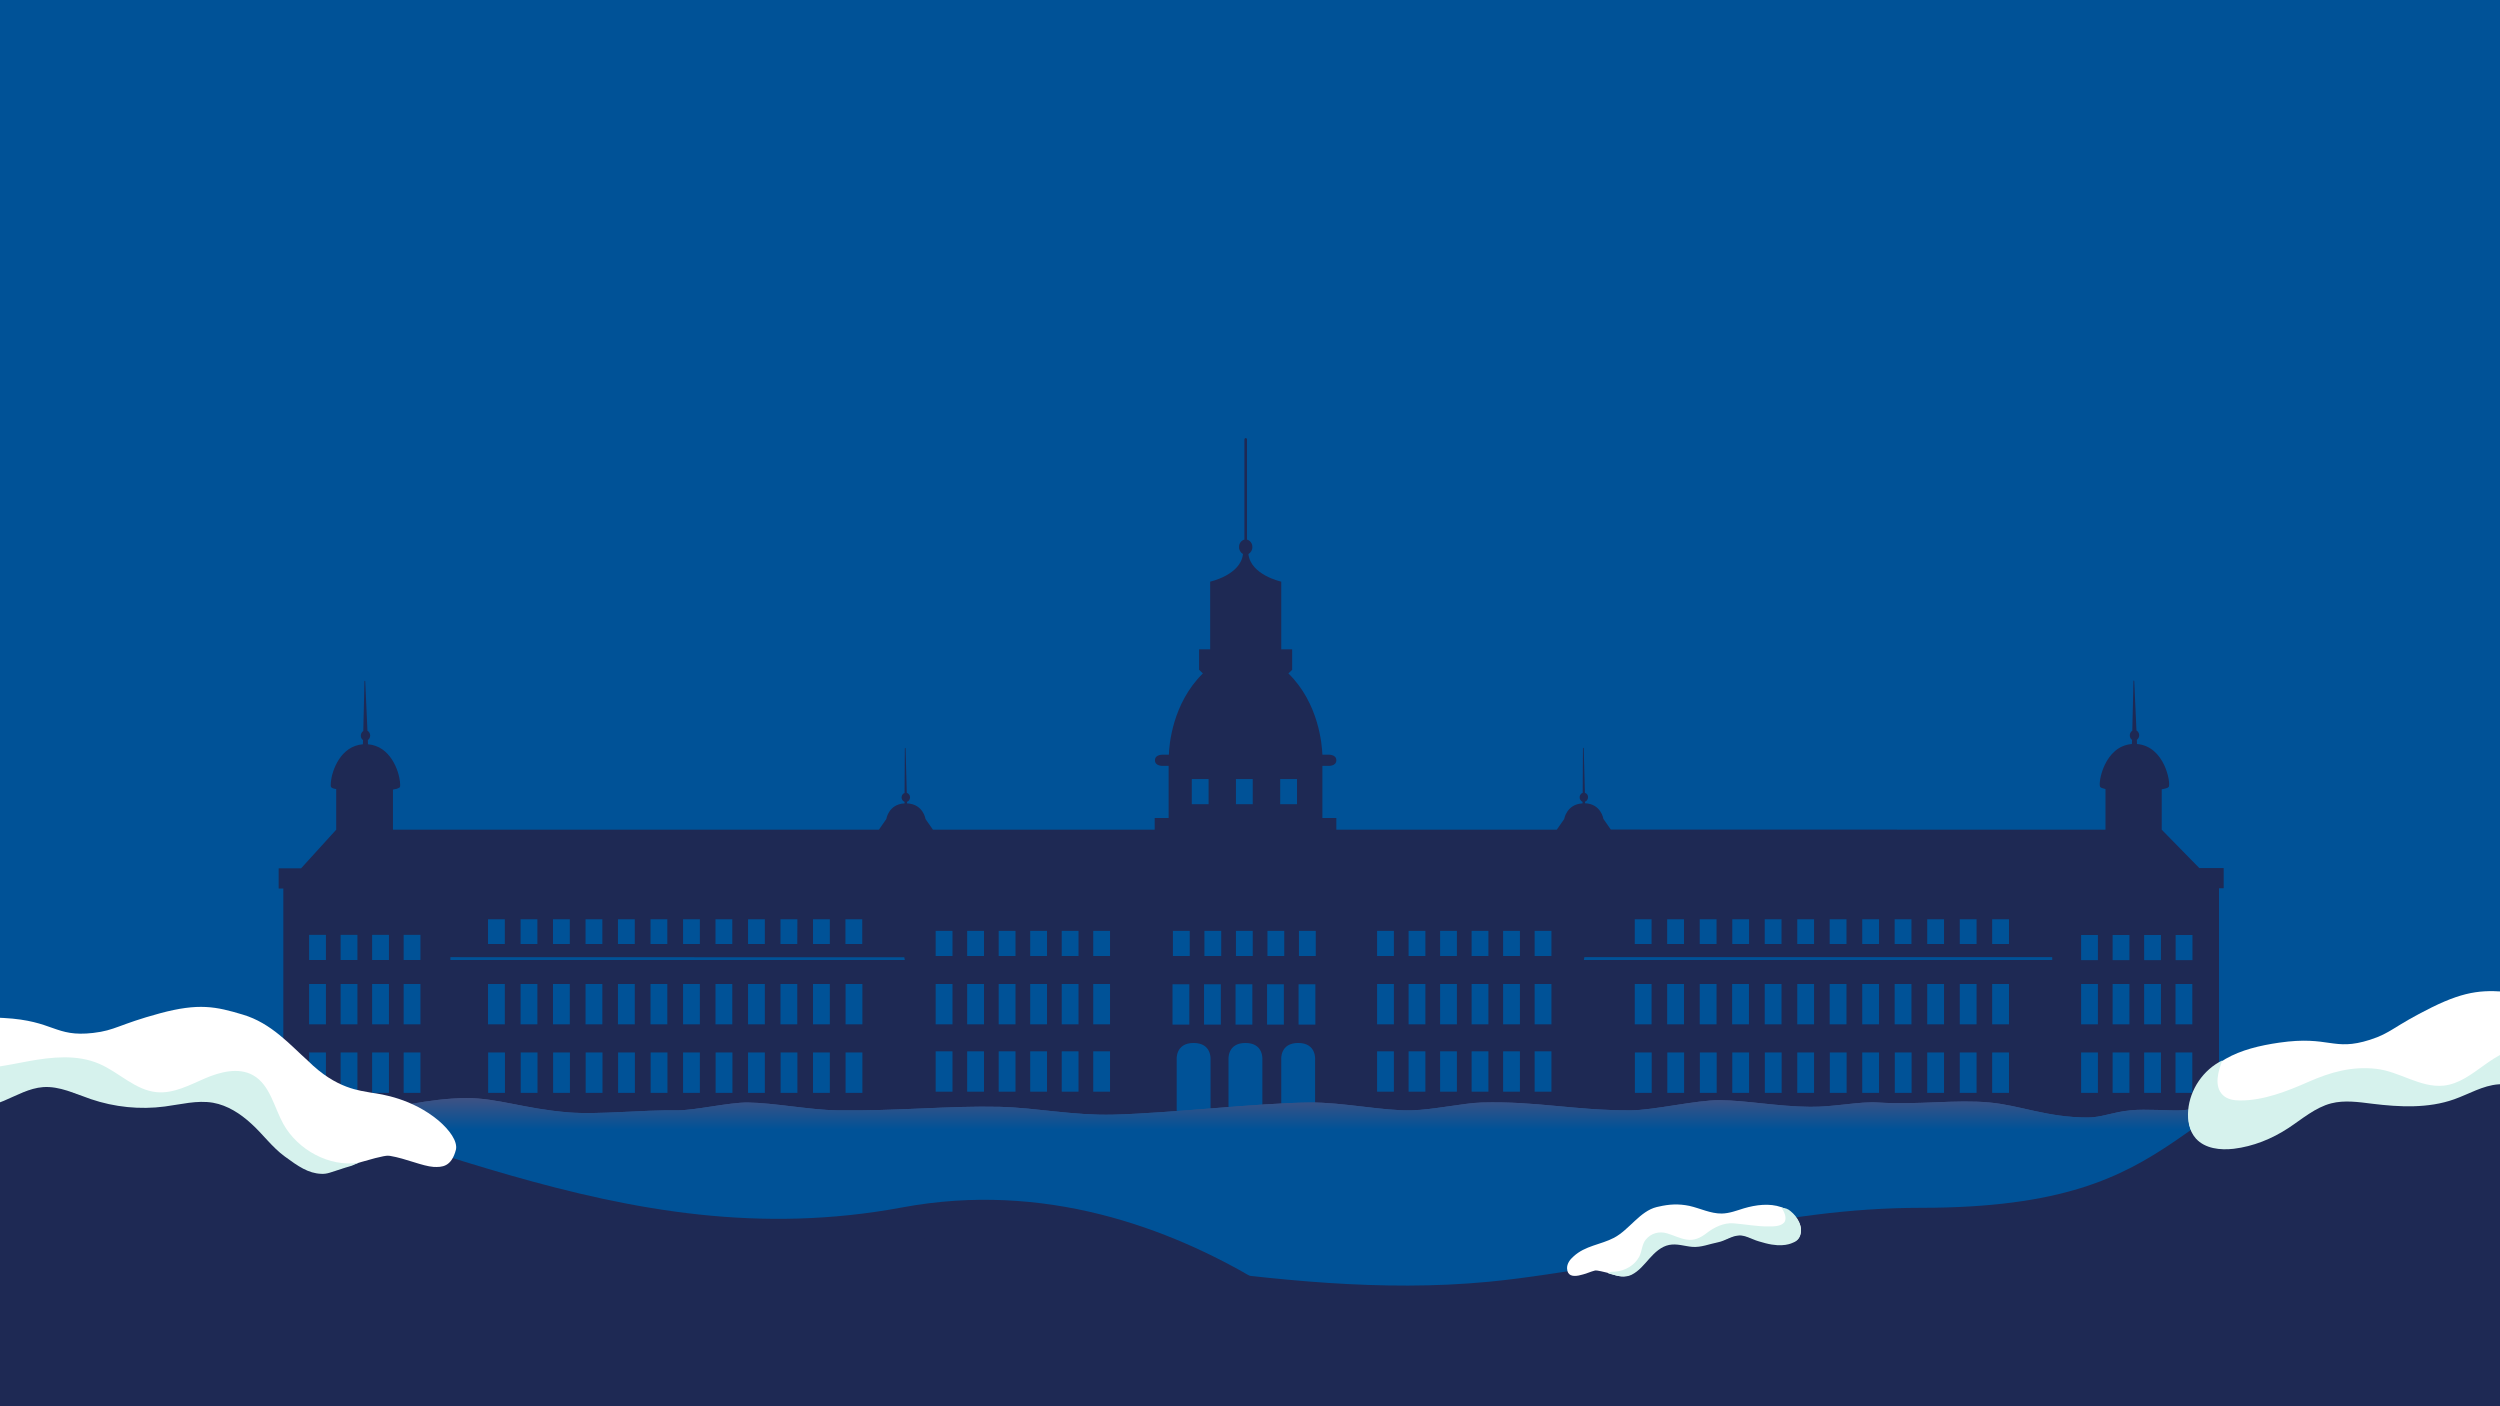
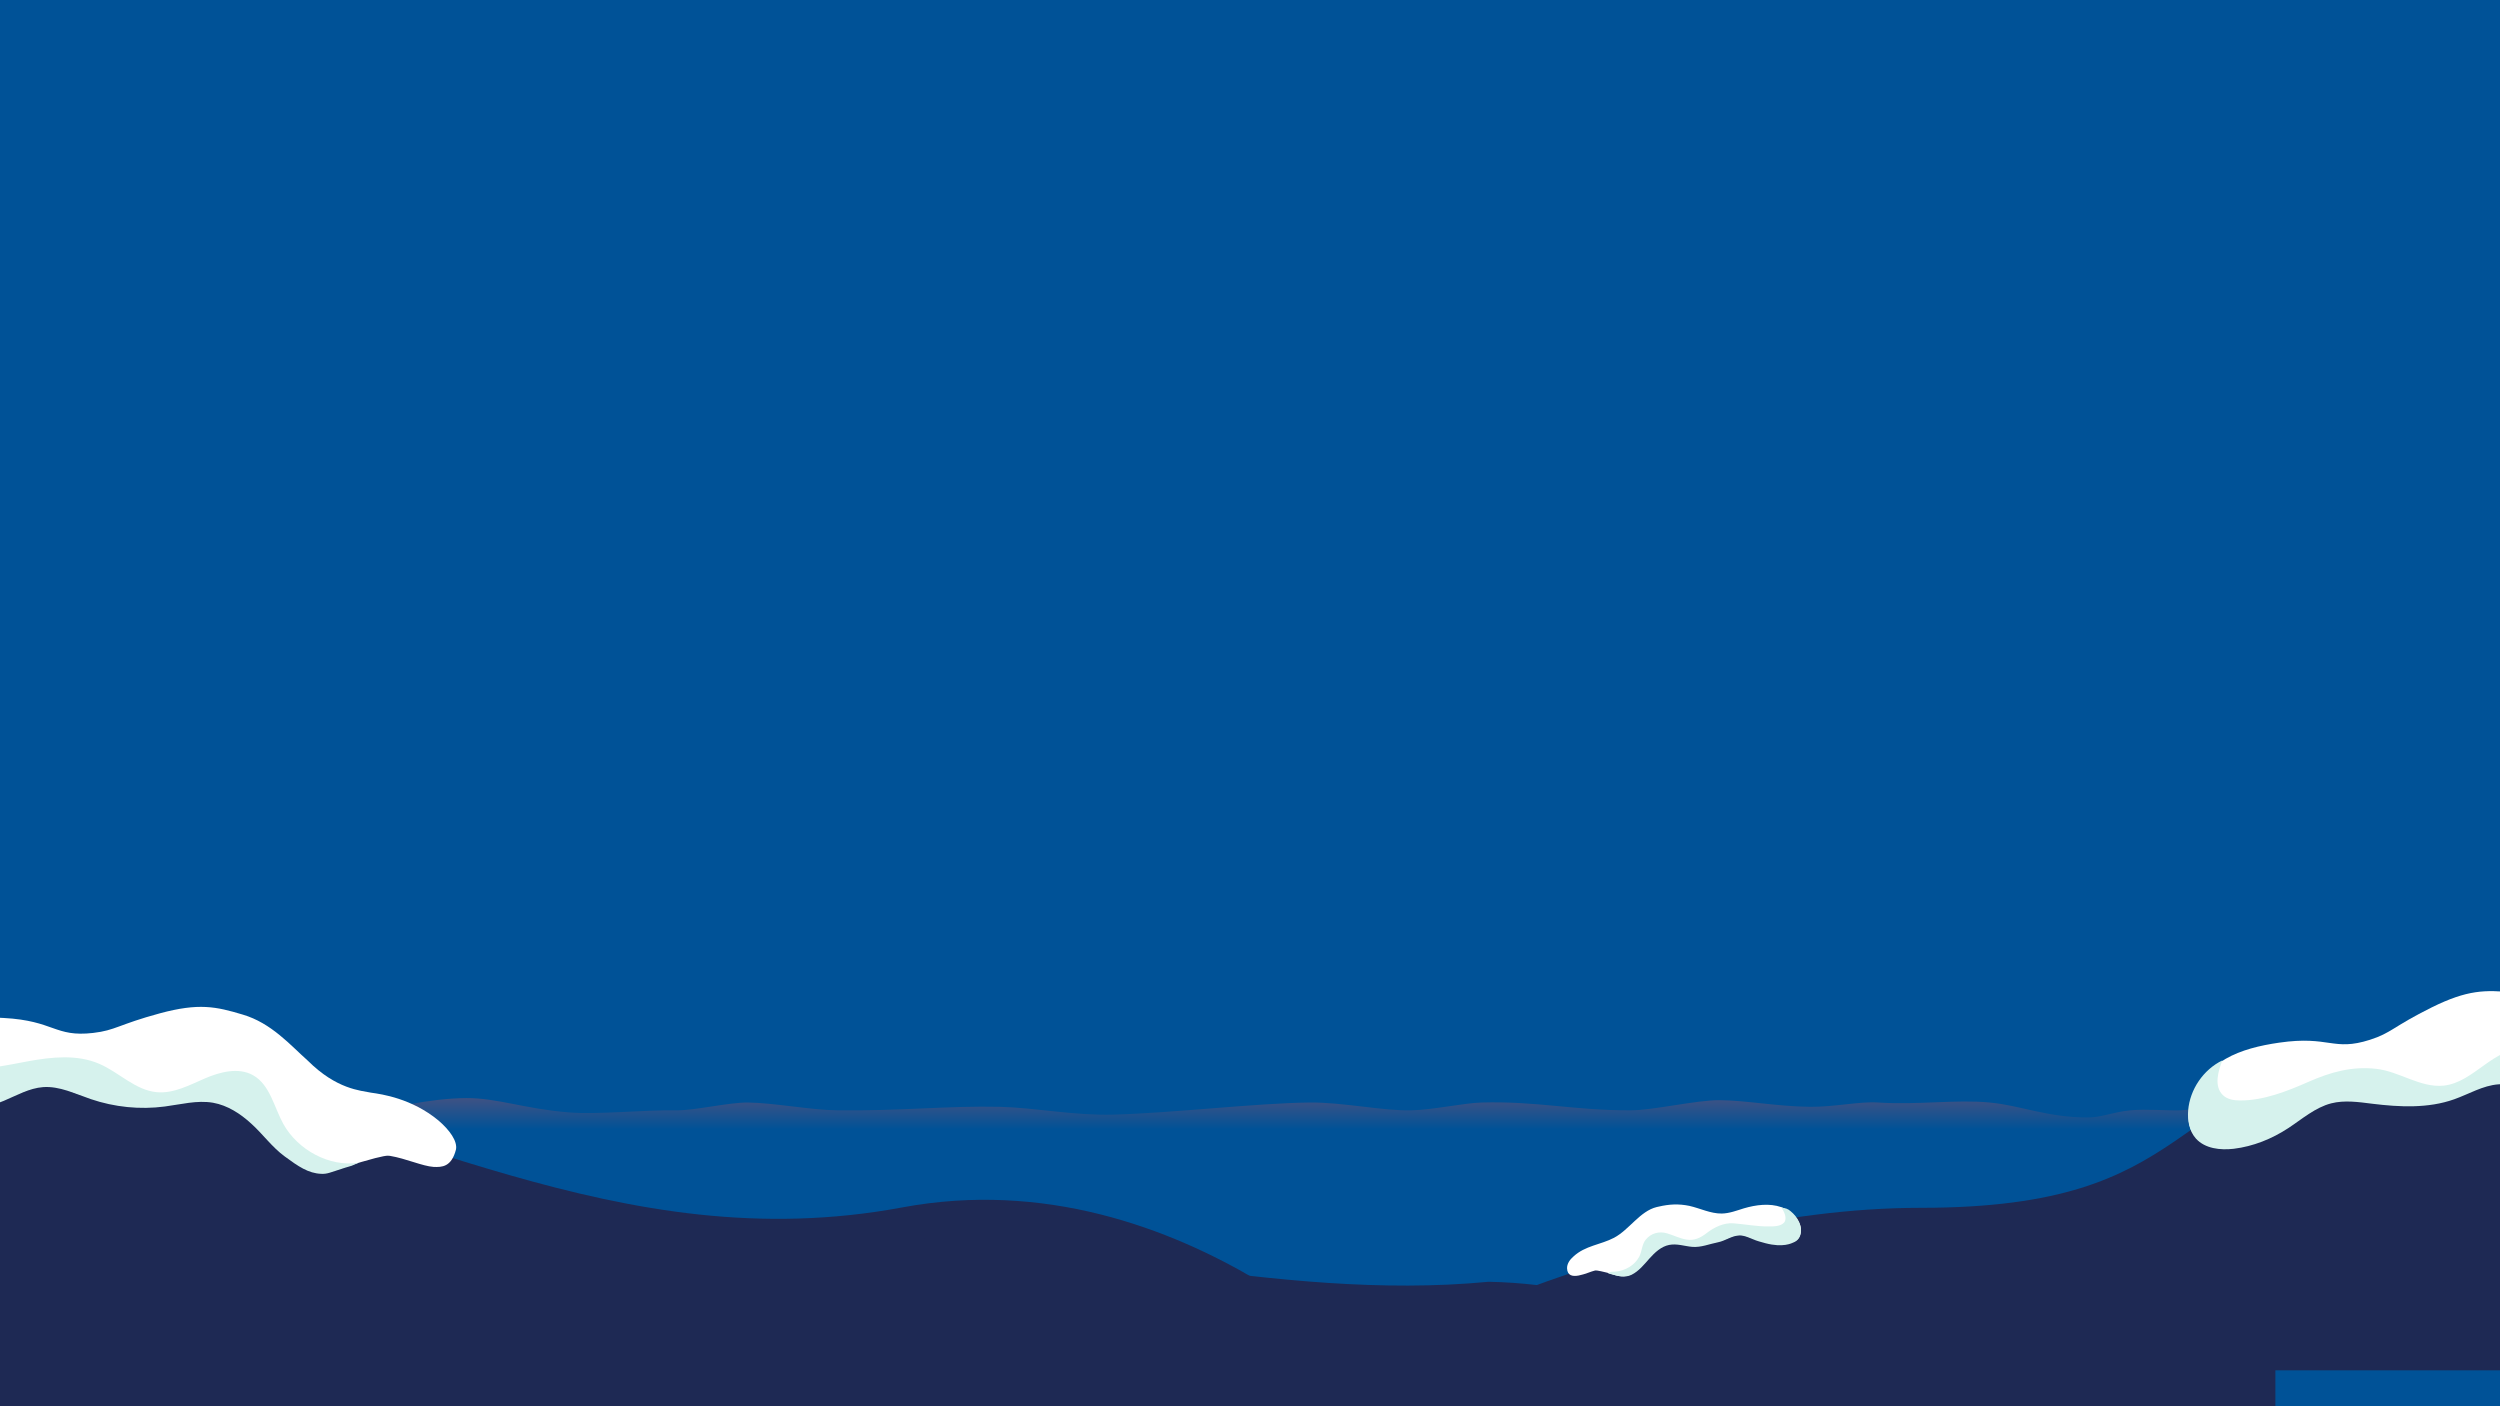
<svg xmlns="http://www.w3.org/2000/svg" version="1.1" id="Ebene_1" x="0px" y="0px" width="1920px" height="1080px" viewBox="0 0 1920 1080" style="enable-background:new 0 0 1920 1080;" xml:space="preserve">
  <style type="text/css">
	.st0{fill:#005297;}
	.st1{fill:#1E2954;}
	.st2{fill:url(#Pfad_635_00000100374756986882500170000007490468646639734429_);}
	.st3{fill:url(#Pfad_1041_00000096042606634204855540000016565548186515808141_);}
	.st4{fill:url(#Pfad_1086_00000154415212810262025220000013555107747523063983_);}
	.st5{fill:url(#Pfad_1087_00000106135650996021350170000006747030483039632265_);}
	.st6{fill:#FFFFFF;}
	.st7{fill:#D6F2ED;}
</style>
  <g id="Gruppe_737" transform="translate(-14789 -8697)">
    <rect id="Rechteck_15_00000084518646846542325600000007505998608083092910_" x="14779.4" y="8686.2" class="st0" width="1938.6" height="1103" />
  </g>
-   <path id="Pfad_1085" class="st1" d="M1689.1,666.7l-28.9-29.5l0,0v-31c2.8-0.5,4.9-1.1,5.4-1.9c1.7-2.9-3.1-31.2-24.4-32.9l-0.1-3.2  c1.9-1.4,2.4-4.1,1-6c-0.3-0.5-0.8-0.9-1.3-1.2l-1.7-38c0,0-0.1-0.4-0.3-0.4s-0.3,0.4-0.3,0.4l-0.9,38.2c-2,1.3-2.5,4-1.2,6  c0.3,0.4,0.6,0.8,1,1l-0.1,3.2c-21.3,1.7-26.1,30-24.4,32.9c0.4,0.7,2,1.2,4.1,1.7v31.2l-381-0.1h1.1l-5.7-8.2c0,0-1.7-11.5-14.1-12  v-1.2c1.4-0.5,2.3-1.9,2.3-3.4c0.1-1.6-0.9-3-2.4-3.4l-0.9-34c0,0,0-0.6-0.3-0.6s-0.3,0.6-0.3,0.6l-0.2,34c-1.9,0.7-2.8,2.9-2.1,4.8  c0.4,0.9,1.1,1.7,2,2.1v1.2c-12.3,0.6-14.1,12-14.1,12l-5.7,8.2h-169.3v-9h-10.7v-40H897.5v40h-10.7v9H716.5l-5.7-8.2l0,0  c0,0-1.7-11.5-14.2-12v-1.2c1.4-0.5,2.3-1.9,2.3-3.4c0.1-1.6-1-3-2.5-3.5l-0.9-33.9c0,0,0-0.6-0.3-0.6s-0.3,0.6-0.3,0.6l-0.2,34  c-1.4,0.5-2.3,1.9-2.3,3.4s0.9,2.9,2.3,3.4v1.2c-12.3,0.6-14,12-14,12l-5.7,8.2H301.8v-30.8c0.7-0.1,1.3-0.2,1.9-0.4h0.1  c0.5-0.1,1-0.2,1.4-0.4c0.1,0,0.2,0,0.2-0.1c0.3-0.1,0.6-0.2,0.9-0.4c0.1,0,0.2-0.1,0.2-0.1c0.3-0.1,0.5-0.3,0.6-0.5  c0.1-0.3,0.2-0.6,0.2-0.8s0-0.4,0-0.7c0-0.2,0-0.4,0-0.7c0-0.4,0-0.9-0.1-1.4c0-0.1,0-0.3,0-0.4c-0.9-8.6-7.3-27.5-24.6-28.9l0,0  l-0.1-3.2c1.1-0.8,1.8-2.1,1.8-3.5c0-1.5-0.8-3-2.1-3.7l-1.7-38c0,0-0.1-0.4-0.3-0.4s-0.3,0.4-0.3,0.4l-0.9,38.2  c-1.2,0.8-1.9,2.1-1.9,3.6c0,1.4,0.6,2.6,1.7,3.4l-0.1,3.2l0,0c-17.3,1.4-23.7,20.2-24.6,28.9c0,0.2,0,0.3,0,0.4  c0,0.5-0.1,1-0.1,1.4c0,0.3,0,0.5,0,0.7s0,0.5,0,0.6c0,0.3,0.1,0.6,0.2,0.8c0.1,0.2,0.3,0.4,0.5,0.5s0.4,0.2,0.5,0.3  s0.2,0.1,0.4,0.2c0.3,0.1,0.7,0.2,1,0.3c0.1,0,0.1,0,0.2,0c0.4,0.1,0.9,0.2,1.4,0.3v31.2l-27,29.7H214v15.5h3.6v182.3h686.1v-51  c0,0-1.1-12.7,13-12.7s13,12.7,13,12.7v51h13.8v-51c0,0-1.1-12.7,13-12.7s13,12.7,13,12.7v51H984v-51c0,0-1.1-12.7,13-12.7  s13,12.7,13,12.7v51h694.2V682.2h3.6v-15.5H1689.1z M1683.8,737.4h-12.9v-19.3h12.9V737.4z M1670.8,808.3h12.9v31h-12.9V808.3z   M1670.8,755.7h12.9v31h-12.9V755.7z M1659.6,737.4h-12.9v-19.3h12.9V737.4z M1646.7,808.3h12.9v31h-12.9V808.3z M1646.7,755.7h12.9  v31h-12.9V755.7z M1635.4,737.4h-12.9v-19.3h12.9V737.4z M1622.5,808.3h12.9v31h-12.9V808.3z M1622.5,755.7h12.9v31h-12.9V755.7z   M1611.2,737.4h-12.9v-19.3h12.9V737.4z M1598.3,808.3h12.9v31h-12.9V808.3z M1598.3,755.7h12.9v31h-12.9V755.7z M1530,808.3h12.9  v31H1530V808.3z M1530,755.7h12.9v31H1530V755.7z M1505.1,808.3h12.9v31h-12.9V808.3z M1505.1,755.7h12.9v31h-12.9V755.7z   M1480.1,808.3h12.9v31h-12.9V808.3z M1480.1,755.7h12.9v31h-12.9V755.7z M1455.2,808.3h12.9v31h-12.9V808.3z M1455.1,755.7h12.9v31  h-12.9V755.7z M1430.2,808.3h12.9v31h-12.9V808.3z M1430.2,755.7h12.9v31h-12.9V755.7z M1405.3,808.3h12.9v31h-12.9V808.3z   M1405.2,755.7h12.9v31h-12.9V755.7z M1380.3,808.3h12.9v31h-12.9V808.3z M1380.3,755.7h12.9v31h-12.9V755.7z M1355.4,808.3h12.9v31  h-12.9V808.3z M1355.3,755.7h12.9v31h-12.9V755.7z M1330.4,808.3h12.9v31h-12.9V808.3z M1330.3,755.7h12.9v31h-12.9V755.7z   M1305.5,808.3h12.9v31h-12.9V808.3z M1305.4,755.7h12.9v31h-12.9V755.7z M1280.5,808.3h12.9v31h-12.9V808.3z M1280.4,755.7h12.9v31  h-12.9V755.7z M1255.6,808.3h12.9v31h-12.9V808.3z M1255.5,755.7h12.9v31h-12.9V755.7z M1178.6,807.4h12.9v31h-12.9V807.4z   M1178.6,755.7h12.9v31h-12.9V755.7z M1178.6,714.9h12.9v19.3h-12.9V714.9z M1154.4,807.4h12.9v31h-12.9V807.4z M1154.4,755.7h12.9  v31h-12.9V755.7z M1154.4,714.9h12.9v19.3h-12.9V714.9z M1130.2,807.4h12.9v31h-12.9V807.4z M1130.2,755.7h12.9v31h-12.9V755.7z   M1130.2,714.9h12.9v19.3h-12.9V714.9z M1106,807.4h12.9v31H1106V807.4z M1106,755.7h12.9v31H1106V755.7z M1106,714.9h12.9v19.3  H1106V714.9z M1081.8,807.4h12.9v31h-12.9V807.4z M1081.8,755.7h12.9v31h-12.9V755.7z M1081.8,714.9h12.9v19.3h-12.9V714.9z   M1057.6,807.4h12.9v31h-12.9V807.4z M1057.6,755.7h12.9v31h-12.9V755.7z M1057.6,714.9h12.9v19.3h-12.9V714.9z M1010.5,734.2h-12.9  v-19.3h12.9V734.2z M997.3,755.9h12.9v31h-12.9V755.9z M986.3,734.2h-12.9v-19.3h12.9V734.2z M973.1,755.9H986v31h-12.9V755.9z   M962.1,734.2h-12.9v-19.3h12.9V734.2z M948.9,755.9h12.9v31h-12.9V755.9z M937.9,734.2H925v-19.3h12.9V734.2z M924.7,755.9h12.9v31  h-12.9V755.9z M913.7,734.2h-12.9v-19.3h12.9V734.2z M900.5,755.9h12.9v31h-12.9V755.9z M839.6,807.4h12.9v31h-12.9V807.4z   M839.6,755.7h12.9v31h-12.9V755.7z M839.6,714.9h12.9v19.3h-12.9V714.9z M815.4,807.4h12.9v31h-12.9V807.4z M815.4,755.7h12.9v31  h-12.9V755.7z M815.4,714.9h12.9v19.3h-12.9V714.9z M791.2,807.4h12.9v31h-12.9V807.4z M791.2,755.7h12.9v31h-12.9V755.7z   M791.2,714.9h12.9v19.3h-12.9V714.9z M767,807.4h12.9v31H767V807.4z M767,755.7h12.9v31H767V755.7z M767,714.9h12.9v19.3H767V714.9  z M742.8,807.4h12.9v31h-12.9V807.4z M742.8,755.7h12.9v31h-12.9V755.7z M742.8,714.9h12.9v19.3h-12.9V714.9z M718.6,807.4h12.9v31  h-12.9V807.4z M718.6,755.7h12.9v31h-12.9V755.7z M718.6,714.9h12.9v19.3h-12.9V714.9z M649.4,808.3h12.9v31h-12.9V808.3z   M649.4,755.7h12.9v31h-12.9V755.7z M624.4,808.3h12.9v31h-12.9V808.3z M624.4,755.7h12.9v31h-12.9V755.7z M599.5,808.3h12.9v31  h-12.9V808.3z M599.4,755.7h12.9v31h-12.9V755.7z M574.5,808.3h12.9v31h-12.9V808.3z M574.5,755.7h12.9v31h-12.9V755.7z   M549.6,808.3h12.9v31h-12.9V808.3z M549.5,755.7h12.9v31h-12.9V755.7z M524.6,808.3h12.9v31h-12.9V808.3z M524.6,755.7h12.9v31  h-12.9V755.7z M499.7,808.3h12.9v31h-12.9L499.7,808.3L499.7,808.3z M499.6,755.7h12.9v31h-12.9V755.7z M474.7,808.3h12.9v31h-12.9  V808.3z M474.6,755.7h12.9v31h-12.9V755.7z M449.8,808.3h12.9v31h-12.9V808.3z M449.7,755.7h12.9v31h-12.9V755.7z M424.8,808.3h12.9  v31h-12.9V808.3z M424.7,755.7h12.9v31h-12.9V755.7z M399.9,808.3h12.9v31h-12.9V808.3z M399.8,755.7h12.9v31h-12.9V755.7z   M374.9,808.3h12.9v31h-12.9V808.3z M374.8,755.7h12.9v31h-12.9V755.7z M310,808.3h12.9v31H310V808.3z M310,755.7h12.9v31H310V755.7  z M310,718h12.9v19.3H310V718z M285.8,808.3h12.9v31h-12.9V808.3z M285.8,755.7h12.9v31h-12.9V755.7z M285.8,718h12.9v19.3h-12.9  V718z M261.6,808.3h12.9v31h-12.9V808.3z M261.6,755.7h12.9v31h-12.9V755.7z M261.6,718h12.9v19.3h-12.9V718z M237.4,808.3h12.9v31  h-12.9V808.3z M237.4,755.7h12.9v31h-12.9V755.7z M237.4,718h12.9v19.3h-12.9V718z M387.7,725h-12.9v-19h12.9V725z M412.7,725h-12.9  v-19h12.9V725z M437.6,725h-12.9v-19h12.9V725z M462.6,725h-12.9v-19h12.9V725z M487.5,725h-12.9v-19h12.9V725z M512.5,725h-12.9  v-19h12.9V725z M537.5,725h-12.9v-19h12.9V725z M562.4,725h-12.9v-19h12.9V725z M587.4,725h-12.9v-19h12.9V725z M612.3,725h-12.9  v-19h13L612.3,725z M637.3,725h-12.9v-19h12.9V725z M662.2,725h-12.9v-19h12.9V725z M694.5,735.2l0.4,2.1l0,0h-349v-2.2L694.5,735.2  L694.5,735.2z M928.2,617.6h-12.9v-19.3h12.9V617.6z M962.1,617.6h-12.9v-19.3h12.9V617.6z M996.1,617.6h-12.9v-19.3h12.9V617.6z   M1216.4,628.9L1216.4,628.9v-11.7l0,0V628.9z M1576.1,735.1v2.2h-359.7l0,0l0.4-2.2H1576.1z M1268.4,725h-12.9v-19h12.9V725z   M1293.3,725h-12.9v-19h12.9V725z M1318.3,725h-12.9v-19h12.9V725z M1343.3,725h-12.9v-19h12.9V725z M1368.2,725h-12.9v-19h12.9V725  z M1393.2,725h-12.9v-19h12.9V725z M1418.1,725h-12.9v-19h12.9V725z M1443.1,725h-12.9v-19h12.9V725z M1468,725h-12.9v-19h12.9V725z   M1493,725h-12.9v-19h12.9V725z M1518,725h-12.9v-19h12.9V725z M1542.9,725H1530v-19h12.9V725z M1026.3,583.9c0-4.8-6.5-4.3-6.5-4.3  h-4.2c-0.3-7.5-2.7-39.5-26.1-62.4l0,0l2.9-2.8v-15.7H984v-52c0,0-23.5-5.1-25.2-21.2c1.9-1.1,3.1-3.2,3-5.4c0.1-2.6-1.6-5-4.1-5.7  v-77c0,0-0.2-1-1-1s-1,1-1,1v77c-2.5,0.7-4.2,3.1-4.1,5.7c-0.1,2.2,1.1,4.3,3,5.4c-1.7,16.1-25.2,21.2-25.2,21.2v52h-8.5v15.7  l2.9,2.8l0,0c-23.4,23-25.9,55-26.1,62.4h-4.1c0,0-6.6-0.5-6.6,4.3s6.5,4.3,6.5,4.3H1020C1019.8,588.2,1026.3,588.7,1026.3,583.9" />
  <g id="Gruppe_740" transform="translate(-14788 -5322.867)">
    <g id="Gruppe_580">
      <linearGradient id="Pfad_635_00000097459062707822072530000003510682862769302161_" gradientUnits="userSpaceOnUse" x1="46792.316" y1="4334.993" x2="46792.316" y2="4333.993" gradientTransform="matrix(1920 0 0 -26.49 -89825496 120998.32)">
        <stop offset="0" style="stop-color:#455282" />
        <stop offset="1" style="stop-color:#005297" />
      </linearGradient>
-       <path id="Pfad_635" style="fill:url(#Pfad_635_00000097459062707822072530000003510682862769302161_);" d="M14789.1,6164.6    c34.5,7,92.7,11.2,152.4,12.5c50,1.1,48.7-7.7,60.2-7.6c19.7,0.2,28.8,8.3,72.3,6c14.2-0.8,42.6-9.2,72.3-9.3    c23.6-0.1,44.7,8.3,78.7,11c22.8,1.8,56.4-2,82.7-1.6c13.6,0.2,40.4-6.2,54.7-6c19.6,0.2,48.5,5.8,68.7,6    c47.2,0.6,85.8-3.6,124.7-2.7c28,0.7,56.4,6.8,87.3,6c45.4-1.2,110.4-8.9,150.7-9.3c25.3-0.3,56.6,6.6,78.3,6    c16.6-0.4,40-5.6,53.7-6c42.5-1.2,70.8,6.1,114.3,6c17.7,0,50.6-7.9,68.5-7.8c20,0.1,44.9,4.9,69.5,5.1c18.8,0.2,38-4.3,52.3-3.3    c30.8,2,59.6-2.5,85.7,0c23.6,2.2,44.2,11.5,75.2,11.5c10.8,0,19-4.1,32.8-5.5c12-1.2,29.5,0.4,39,0c16.3-0.7,38.5-12.8,52-12.7    c13.1,0.1,17.6,12.6,33.8,11.7c51.3-2.8,111-4.8,160.2-1.3v16.1h-1920L14789.1,6164.6L14789.1,6164.6z" />
      <linearGradient id="Pfad_1041_00000153703217077853375920000011474195511850005176_" gradientUnits="userSpaceOnUse" x1="46792.316" y1="4334.993" x2="46792.316" y2="4333.993" gradientTransform="matrix(1920 0 0 -26.49 -89825496 120998.32)">
        <stop offset="0" style="stop-color:#455282" />
        <stop offset="1" style="stop-color:#005297" />
      </linearGradient>
      <path id="Pfad_1041" style="fill:url(#Pfad_1041_00000153703217077853375920000011474195511850005176_);" d="M14789.1,6164.6    c34.5,7,92.7,11.2,152.4,12.5c50,1.1,48.7-7.7,60.2-7.6c19.7,0.2,28.8,8.3,72.3,6c14.2-0.8,42.6-9.2,72.3-9.3    c23.6-0.1,44.7,8.3,78.7,11c22.8,1.8,56.4-2,82.7-1.6c13.6,0.2,40.4-6.2,54.7-6c19.6,0.2,48.5,5.8,68.7,6    c47.2,0.6,85.8-3.6,124.7-2.7c28,0.7,56.4,6.8,87.3,6c45.4-1.2,110.4-8.9,150.7-9.3c25.3-0.3,56.6,6.6,78.3,6    c16.6-0.4,40-5.6,53.7-6c42.5-1.2,70.8,6.1,114.3,6c17.7,0,50.6-7.9,68.5-7.8c20,0.1,44.9,4.9,69.5,5.1c18.8,0.2,38-4.3,52.3-3.3    c30.8,2,59.6-2.5,85.7,0c23.6,2.2,44.2,11.5,75.2,11.5c10.8,0,19-4.1,32.8-5.5c12-1.2,29.5,0.4,39,0c16.3-0.7,38.5-12.8,52-12.7    c13.1,0.1,17.6,12.6,33.8,11.7c51.3-2.8,111-4.8,160.2-1.3v16.1h-1920L14789.1,6164.6L14789.1,6164.6z" />
    </g>
  </g>
  <linearGradient id="Pfad_1086_00000073700314813152181360000009169708354047397292_" gradientUnits="userSpaceOnUse" x1="2427.377" y1="-960.985" x2="2427.377" y2="-961.985" gradientTransform="matrix(1113.258 0 0 -253.894 -2701778 -243171.531)">
    <stop offset="0" style="stop-color:#1E2954" />
    <stop offset="1" style="stop-color:#1E2954" />
  </linearGradient>
  <path id="Pfad_1086" style="fill:url(#Pfad_1086_00000073700314813152181360000009169708354047397292_);" d="M46.8,1071.1H1077  c0,0-166-184.5-384.1-143.8S303.8,855.8,101,821S-44,995,46.8,1071.1z" />
  <linearGradient id="Pfad_1087_00000155142751048514445380000013392141075742759049_" gradientUnits="userSpaceOnUse" x1="2427.214" y1="-960.916" x2="2427.214" y2="-961.916" gradientTransform="matrix(1058.158 0 0 -254.743 -2566816 -243988.734)">
    <stop offset="0" style="stop-color:#1E2954" />
    <stop offset="1" style="stop-color:#1E2954" />
  </linearGradient>
  <path id="Pfad_1087" style="fill:url(#Pfad_1087_00000155142751048514445380000013392141075742759049_);" d="M2066.1,1052.4H1031.2  c0,0,227-124.8,444-124.8s182.8-93.9,359.3-126.5C2010.9,768.4,2145.2,981,2066.1,1052.4z" />
-   <path id="Pfad_1088" class="st1" d="M-5,954.1c34.7,24.6,93.3,39.3,153.4,43.9c168.8,13,327.9-46.2,498.6-48.6  c168.3-2.4,331,50.8,496.3,35c60.3-5.8,117.9-20.6,179.3-19.5c100.8,1.9,183.6,46.4,284.5,46.9c55.5,0.3,107-12.9,158.6-22.9  s111.7-16.8,161.1-4.5v106.4H-5V954.1z" />
+   <path id="Pfad_1088" class="st1" d="M-5,954.1c34.7,24.6,93.3,39.3,153.4,43.9c168.8,13,327.9-46.2,498.6-48.6  c168.3-2.4,331,50.8,496.3,35c100.8,1.9,183.6,46.4,284.5,46.9c55.5,0.3,107-12.9,158.6-22.9  s111.7-16.8,161.1-4.5v106.4H-5V954.1z" />
  <path id="Pfad_1069-2_00000106867366739917661790000013329878023438490023_" class="st6" d="M1273.8,926.7  c8.1-1.9,15.3-2.3,23.6-0.6c8.4,1.9,16.3,6,24.9,5.9c5.9-0.1,11.5-2.3,17-4c9.2-2.7,19.6-4.1,28.8-0.9c7.3,2.6,16.5,11.1,14.9,19.6  c-1.1,5.7-4.5,6.3-5,6.5c-2.9,1.5-8.9,4.1-22.7,0.5c-14.6-3.9-14.9-5.5-20.1-5.2c-6.4,0.3-6.1,2.7-18,5.5  c-5.8,1.4-10.1,2.3-16.4,2.1c-9-0.3-10-3.1-16.1-2.1c-14,2.3-19.6,16.5-30.4,23.6c-2.1,1.4-4.5,2.5-7.1,2.6c-4.4,0.4-8.9-1.7-13-2.8  c-7.7-1.9-8.7-1.8-9.4-1.6c-5.1,1.1-20.9,9.6-21.3-1.7c-0.1-3.6,2.2-6.8,5-9.2c9-8.3,20.8-8.9,31.1-14.3  c11.7-6.2,19.9-20.5,32.8-23.6" />
  <path id="Pfad_1070-2_00000120549842462511379850000017117393833675571843_" class="st7" d="M1235.2,978c0.2-1.5,4.3-1.3,5.4-1.4  c7.4-0.6,14.7-4.7,18.3-11.4c2.2-4.2,2-9.4,5-13.1c4-5,10.3-6.7,16.4-4.9c5,1.5,9.7,3.9,14.9,4.8c6,1,10.7-1.3,15.4-4.9  c5.7-4.5,13.3-8.2,20.7-7.6c8.9,0.7,18,2.5,26.9,2.4c3.7,0,9.3,0.1,12-3c2.6-3.2,0-8.8-2.5-11.9c0.5,0.6,3.3,0.9,4.2,1.2  c1.3,0.5,2.3,1.1,3.3,2c2.6,2.1,5,5,6.4,8.1c2.6,5.5,2.3,13.4-4.2,15.9c-1.2,0.5-7.8,4.2-21.5,0.6c-3.2-0.9-6.6-1.7-9.7-3.1  c-3.3-1.3-6.5-2.9-10-2.9c-6,0-11.1,4.2-16.9,5.3c-6.6,1.3-12.7,4-19.6,3.5c-5.9-0.5-11.8-2.7-17.8-1.5c-6.1,1.2-11,5.8-15.1,10.4  c-4.1,4.6-8.1,9.7-13.7,12.5c-5,2.5-10.5,1-15.6-0.4" />
  <g id="Gruppe_681_00000120552348408824643950000004626723417003021729_" transform="translate(448 48.364)">
    <path id="Pfad_1069-2_00000034056772244446274530000013436401544903343546_" class="st6" d="M1482,713.8   c-21.4-2-34.9-2.1-62.4,11.5c-29.8,14.8-30.9,19.6-47.5,24.9c-28.4,9.1-31-3.4-69.7,2.2c-29.7,4.3-57.4,13.8-67.5,45.1   c-2.5,7.8-3.3,16.6,0.7,23.7c3.5,6.2,10.2,10.1,17.2,11.4c7,1.3,14.2,0.4,21.1-1.3c14.9-3.6,28.8-10.4,41.7-18.6   c9.9-6.3,19.6-13.7,31.2-15.7c8.9-1.6,18.1,0.2,27.1,1.4c21.5,2.8,44,2,64-6.5c7.8-3.3,15.2-7.8,23.4-9.6   c19.1-4.1,37.9,6.9,54.1,17.9c14,9.5,29.3,20.4,46.8,21.2c10.4,0.5,22.4-9.5,31.3-14.1c16.4-8.6,18.9-8.9,20.7-8.9   c12.7-0.4,25.9,2.9,34.6,1.7c6-1,13.4-2.4,14.2-16.5c-0.1-6.4-7.5-13.6-17.6-19.2c-23.3-12.5-46.7-11.3-54.7-10.7   c-8.4,0-26.6,2.7-52.6-14.6C1522.6,729.8,1504.9,715.9,1482,713.8" />
    <path id="Pfad_1070-2_00000005969561182553505790000014763861750718663052_" class="st7" d="M1591.4,807.5   c-12.5,1.6-25.4,2.5-37.7-0.7c-27.8-7.1-31.5-46.9-61.3-49.6c-25.1-2.2-39.9,25.7-63.7,28.2c-17.9,1.8-34.1-11-51.8-12.9   c-18.7-2.1-34.9,2.5-51.8,9.9c-16.3,7.2-34.7,14.5-52.7,14.4c-4.7,0-9.8-0.8-13.2-4.1c-7.2-6.9-3.5-18.9-0.4-26.7   c-14.6,7.1-25,22.3-26.3,38.5c-0.6,7.7,0.9,15.9,6,21.6c7,7.7,18.7,9,29,7.8c14.9-1.8,29.3-7.6,41.8-15.8   c10.7-7,20.7-15.9,33.1-19.1c10.2-2.6,21-1,31.4,0.3c21.1,2.6,43,3.7,63-3.4c11.3-4,22-10.6,34-11.5c13-1,25.5,4.9,36.4,12   c17,11.1,35.7,29.3,57.9,25.7c4.7-0.8,6.1-2.1,16.8-8c2.4-1.2,3.1-1.5,4.9-2.6" />
  </g>
  <path id="Pfad_1069-2_00000065073905625410213150000006833953458198520504_" class="st6" d="M186.4,779.2c-20.6-6.2-33.8-9-63.5-1  c-32.1,8.7-34.1,13.1-51.4,15.1c-29.6,3.4-29.7-9.4-68.7-11.5c-20.8-1.1-41.4-1.9-58.6,11.9c-2,1.6-25.4,20.4-20.6,40.6  c3.1,13.4,11.1,14.4,12.4,15c7,3.3,21.5,8.9,53.6-1.1c34.3-10.6,34.5-14.4,46.8-14.3c15.1,0.1,14.7,5.7,43,11.3  c13.9,2.8,24.3,4.5,38.9,3.4c21.2-1.6,23.2-8.3,37.8-6.6c15.3,1.8,27.3,11.1,36,17.9c14.1,11.1,13,16.2,28.3,27.5  c10.6,7.8,17.4,12.8,27.3,13.2c6,0.2,7-1.5,29.8-8.2c17.8-5.2,20.2-5,22-4.7c12.5,2.1,24.8,7.9,33.6,8.5c6.1,0.2,13.6,0.3,17.1-13.4  c1.2-6.3-4.7-14.8-13.5-22.3c-20.4-16.9-43.6-20.2-51.6-21.3c-8.3-1.7-26.6-2.6-48.7-24.6C223.1,802.8,208.5,785.7,186.4,779.2" />
  <path id="Pfad_1070-2_00000127762534290306904190000013527610051633019534_" class="st7" d="M275.4,893  c-22.6,3.4-46.7-9.9-57.8-29.8c-7.2-13.1-10.2-30-23.2-37.4c-11.2-6.3-25.4-2.6-37.2,2.5c-11.8,5.1-24,11.7-36.8,10.5  c-16.5-1.5-29-15.3-44.2-21.8c-16.9-7.3-36.2-5.3-54.3-2s-36.4,7.7-54.6,5.1c-5.4-0.8-11.2-2.5-14.5-7c-5.7-7.9-0.3-18.7,5-26.8  c-14.8,3.8-27.4,15.1-32.8,29.4c-3.4,8.8-3.8,19.4,1.6,27.2c6.6,9.6,19.7,12,31.4,11.9c15.4-0.2,30.8-3.4,45-9.4  c9.8-4.1,19.4-9.7,30.1-10.5c12.6-0.9,24.6,5.1,36.6,9.2c18.2,6.2,37.8,8.2,56.8,5.7c12.4-1.6,24.8-5,37.1-2.9  c11.2,2,21,8.4,29.3,16c8.9,8,16,18.1,25.7,25.2c10.6,7.8,18.2,13,28.1,13.4c4.8,0.2,6.4-0.9,18-4.6c2.6-0.7,3.3-0.9,5.4-1.6" />
</svg>